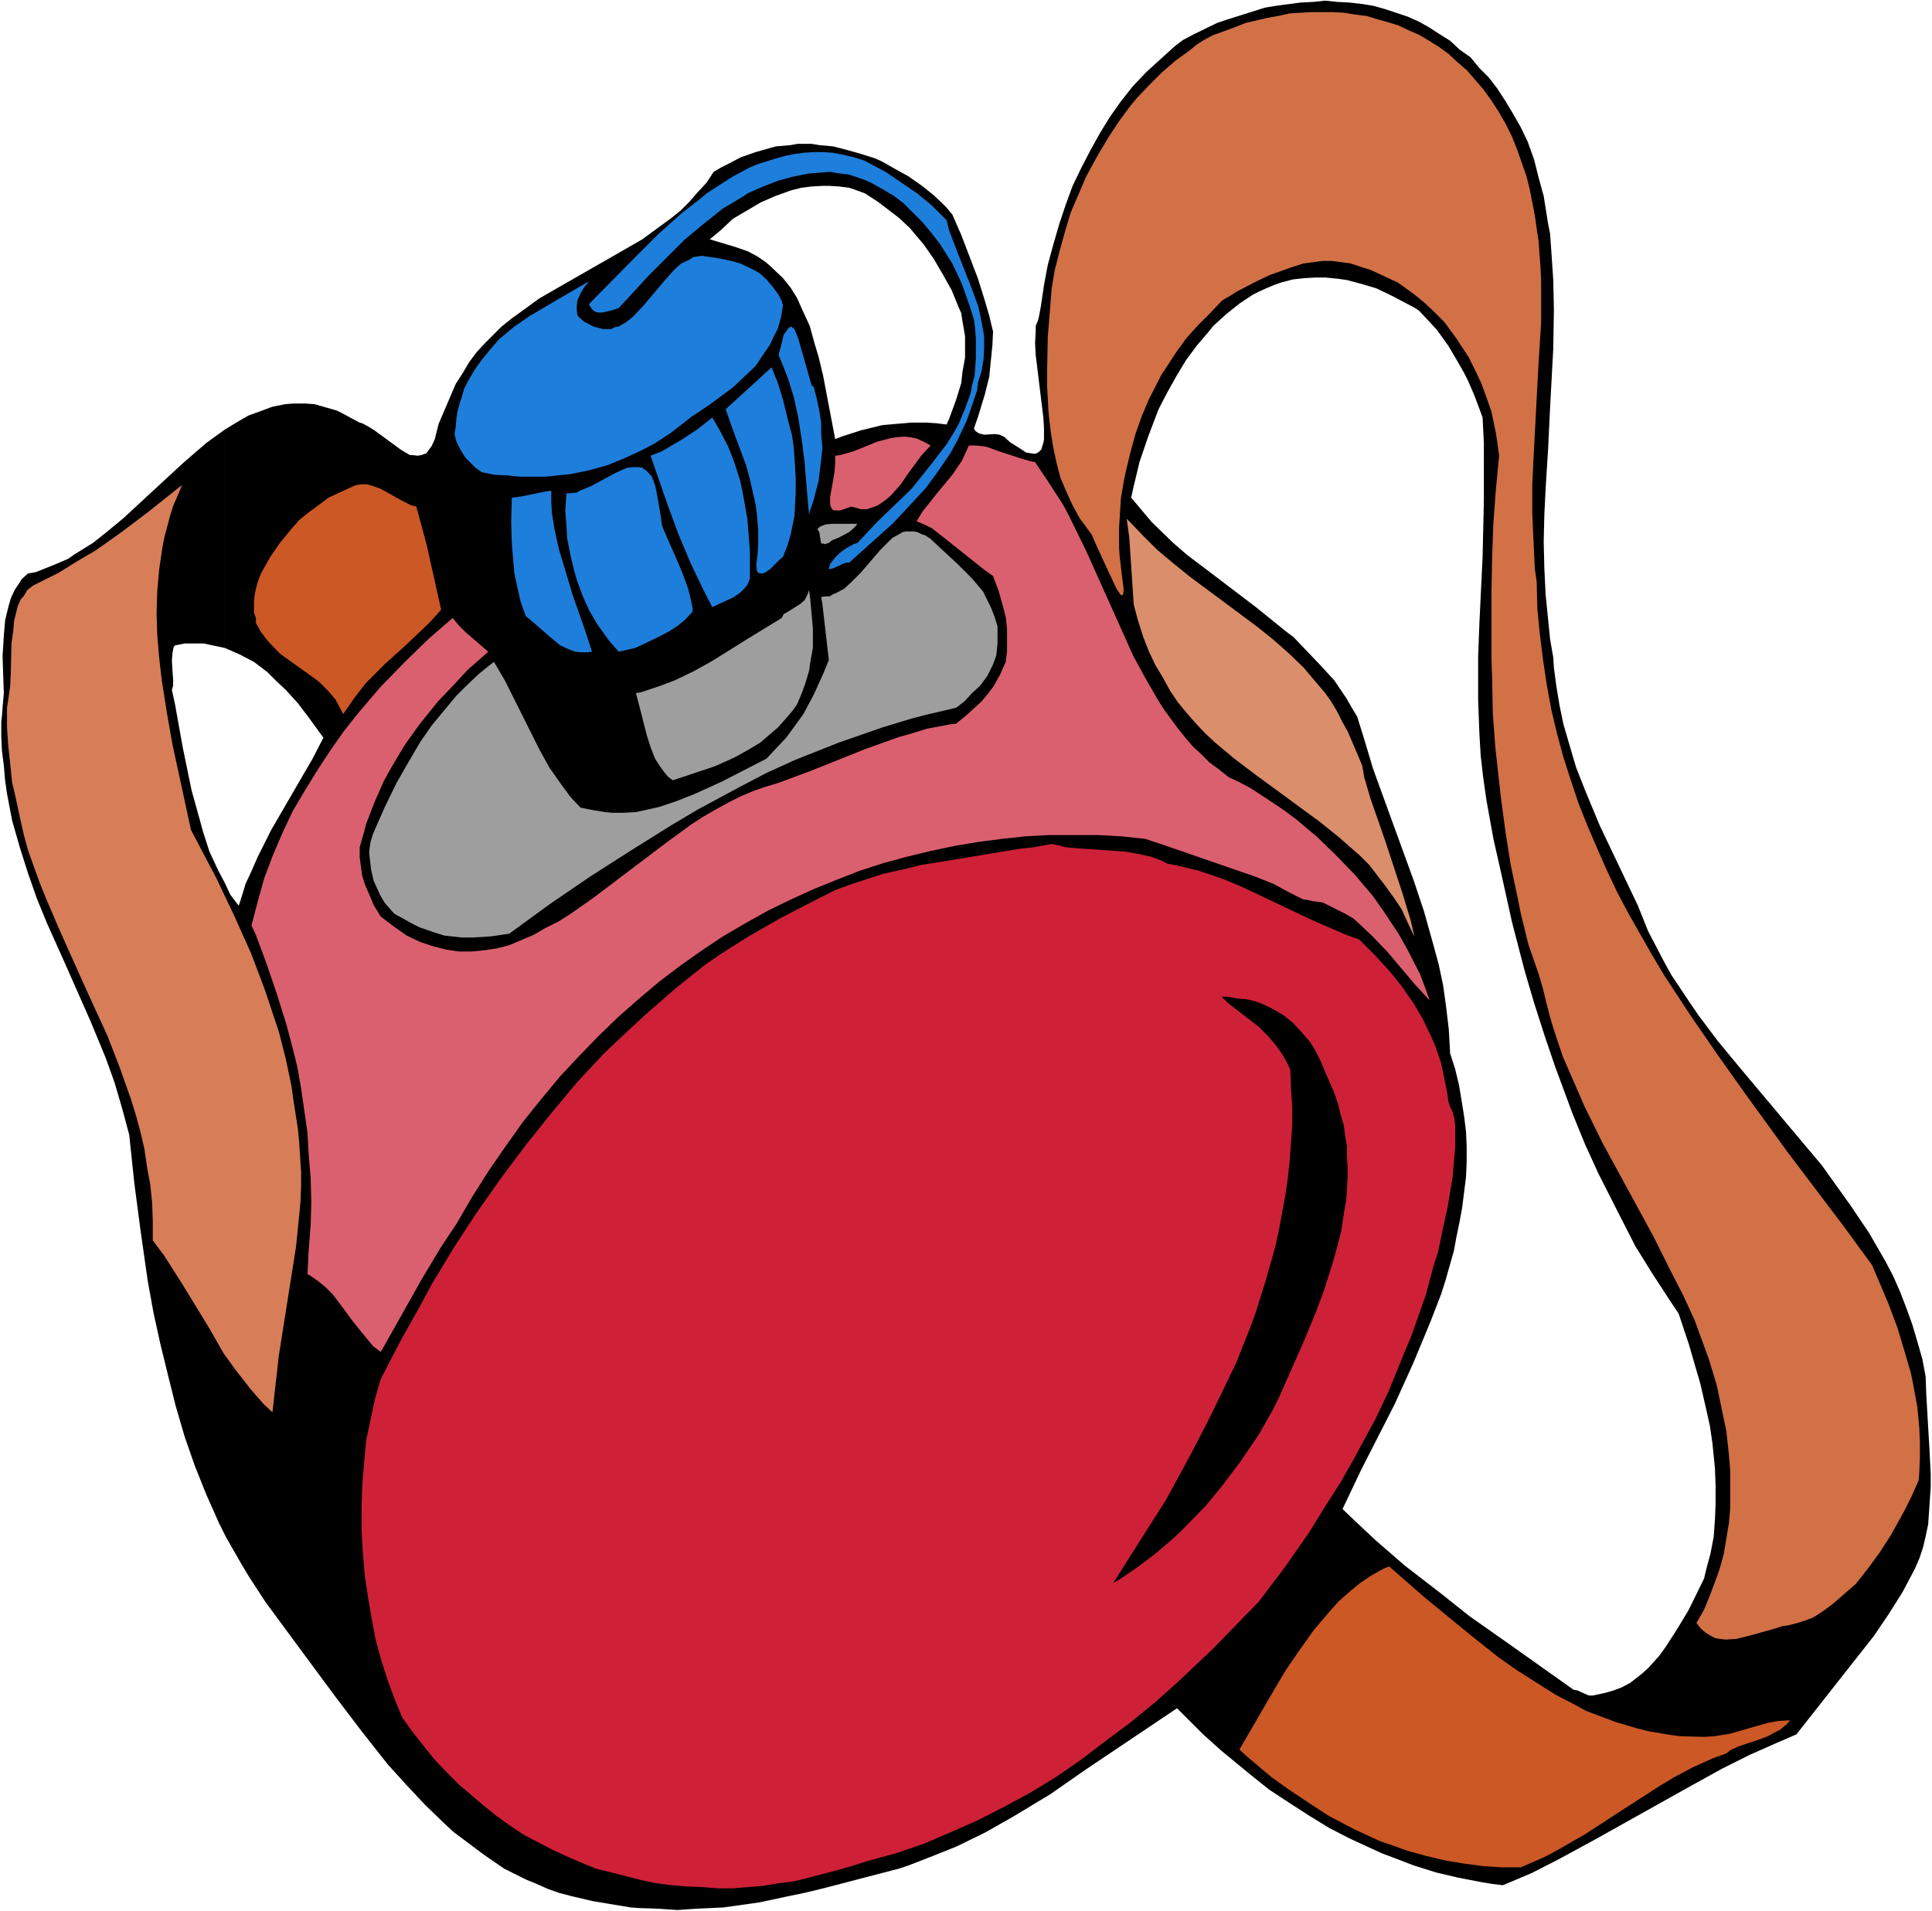
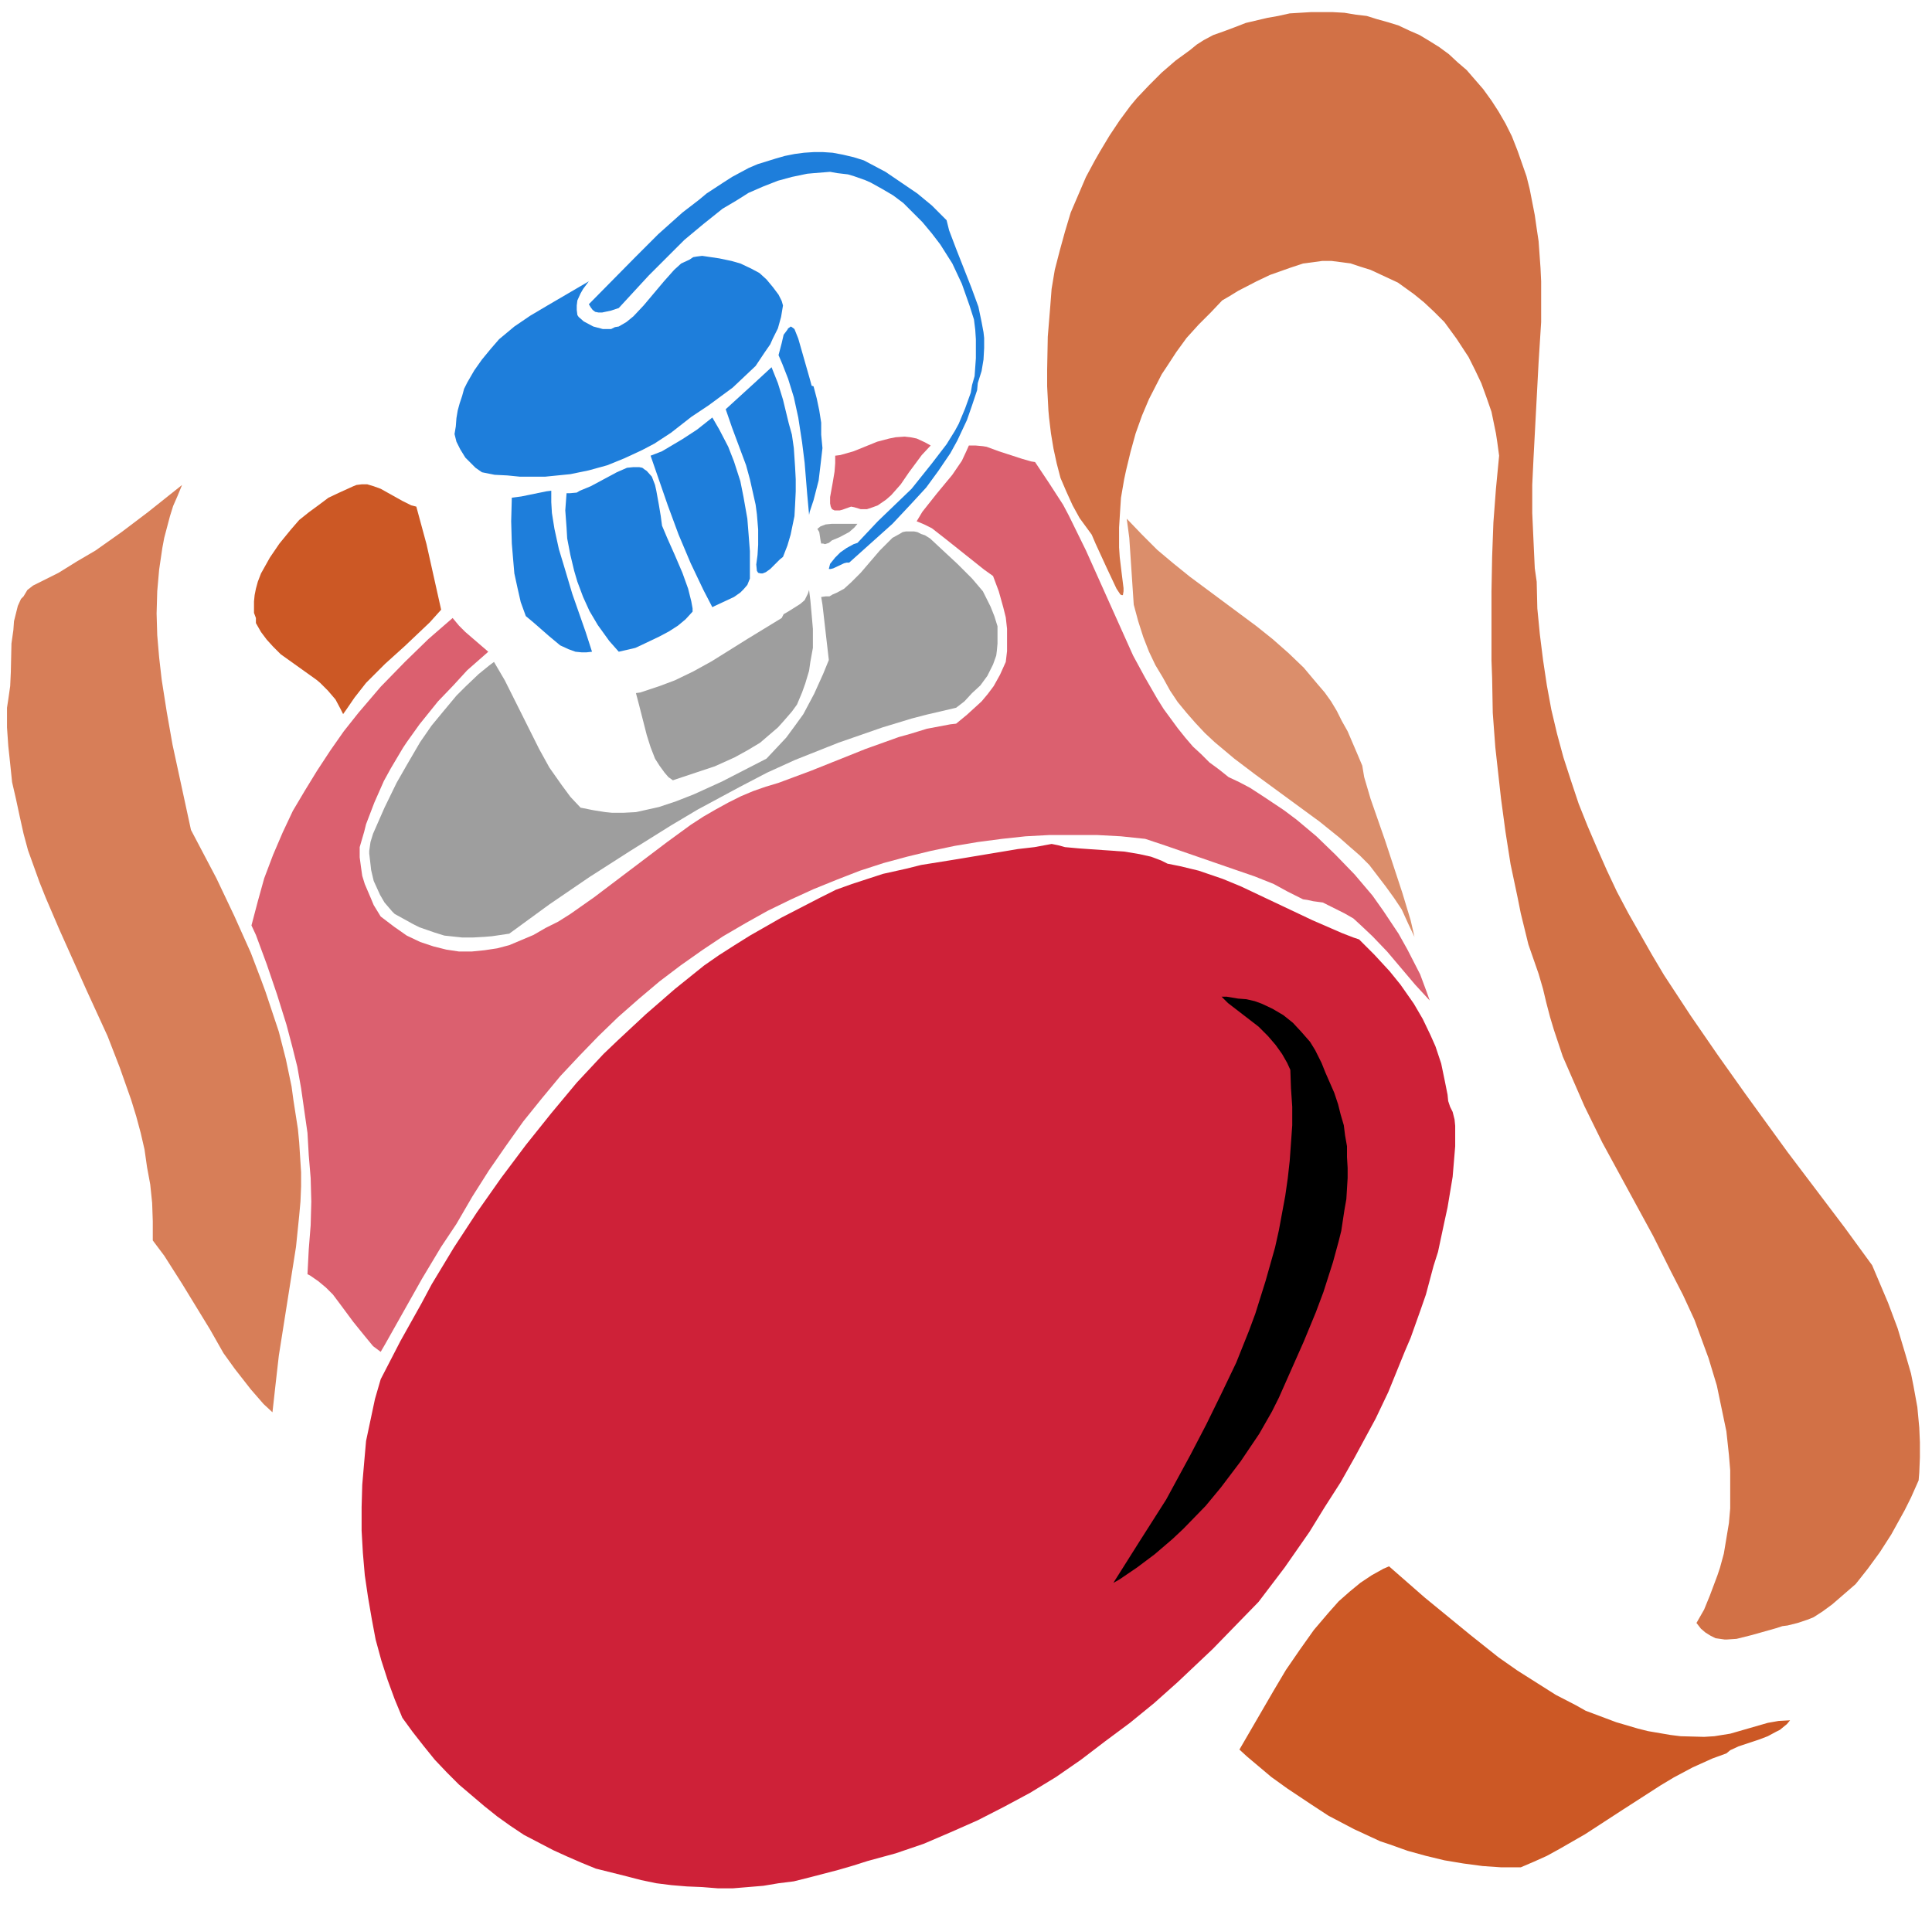
<svg xmlns="http://www.w3.org/2000/svg" xmlns:ns1="http://sodipodi.sourceforge.net/DTD/sodipodi-0.dtd" xmlns:ns2="http://www.inkscape.org/namespaces/inkscape" version="1.0" width="129.766mm" height="128.382mm" id="svg21" ns1:docname="Canteen 4.wmf">
  <rect width="100%" height="100%" fill="#333333" stroke="none" />
  <ns1:namedview id="namedview21" pagecolor="#ffffff" bordercolor="#000000" borderopacity="0.25" ns2:showpageshadow="2" ns2:pageopacity="0.0" ns2:pagecheckerboard="0" ns2:deskcolor="#d1d1d1" ns2:document-units="mm" />
  <defs id="defs1">
    <pattern id="WMFhbasepattern" patternUnits="userSpaceOnUse" width="6" height="6" x="0" y="0" />
  </defs>
  <path style="fill:#ffffff;fill-opacity:1;fill-rule:evenodd;stroke:none" d="M 0,485.225 H 490.455 V 0 H 0 Z" id="path1" />
-   <path style="fill:#000000;fill-opacity:1;fill-rule:evenodd;stroke:none" d="m 488.839,349.497 -0.808,-4.363 -1.293,-4.524 -1.293,-4.363 -1.454,-4.039 -1.616,-4.201 -1.778,-4.04 -1.939,-3.716 -4.202,-7.271 -4.686,-6.948 -2.424,-3.393 -4.848,-6.786 -5.171,-6.14 -15.998,-19.066 -5.333,-6.463 -4.848,-6.463 -2.424,-3.555 -4.525,-6.786 -1.939,-3.555 -1.939,-3.716 -1.939,-3.716 -2.586,-6.463 -9.696,-20.359 -3.555,-8.564 -2.424,-6.14 -1.293,-4.363 -1.939,-6.625 -0.97,-4.686 -0.808,-4.847 -0.646,-4.847 -0.162,-2.585 -0.808,-4.686 -0.485,-4.847 -0.646,-6.463 -0.323,-6.625 -0.162,-6.786 0.162,-6.786 0.323,-6.625 0.646,-10.341 -16.322,5.171 v 8.241 l -0.323,14.219 -0.808,16.804 -0.323,8.402 v 11.149 l 0.323,8.564 0.323,5.494 0.646,5.655 0.808,5.655 1.778,9.856 1.939,8.564 2.747,12.442 3.232,12.442 2.424,8.241 2.586,8.079 2.747,8.079 4.363,11.795 3.232,7.917 3.394,7.433 5.656,11.149 3.717,7.271 4.202,6.786 4.525,6.948 2.262,3.393 2.586,7.756 2.909,10.018 1.454,6.302 0.97,4.363 0.646,4.363 0.646,6.463 0.162,4.363 v 4.524 l -0.162,4.201 -0.323,4.363 -0.808,4.201 -1.131,4.201 -0.485,2.101 -3.878,7.917 -2.909,4.847 -2.909,4.524 -1.616,2.262 -2.747,3.07 -1.778,1.616 -2.909,2.262 -2.101,1.131 -2.101,0.808 -2.262,0.646 -3.07,0.646 h -0.97 l -1.131,-0.485 -1.778,-0.808 -0.97,-0.162 -15.029,-10.664 -11.474,-8.079 -7.11,-5.655 -9.211,-7.11 -7.272,-6.302 -5.01,-4.686 -3.555,-3.393 4.686,-9.856 8.565,-16.804 4.686,-10.341 4.363,-10.503 2.747,-7.11 1.131,-3.555 2.101,-7.433 0.646,-3.555 0.808,-3.878 0.646,-3.555 0.485,-3.878 0.485,-3.878 0.162,-3.878 v -3.878 l -0.162,-3.716 -0.485,-3.878 -0.646,-4.039 -0.646,-3.878 -0.97,-4.04 -1.293,-4.04 -0.323,-5.978 -0.646,-5.494 -0.808,-5.817 -1.131,-5.332 -1.454,-5.332 -2.262,-8.079 -2.586,-7.756 -10.342,-28.438 -2.424,-8.079 -1.616,-5.171 -1.454,-2.424 -1.293,-2.262 -3.07,-4.524 -3.555,-3.878 -3.394,-3.555 -3.394,-3.555 -1.939,-1.454 -7.595,-6.14 -11.474,-8.725 -5.979,-4.524 -3.555,-3.07 -5.494,-5.332 -3.394,-4.04 -1.778,-2.101 0.485,-2.262 1.616,-6.786 2.262,-6.625 2.586,-6.786 2.262,-4.363 2.262,-4.039 2.424,-4.039 2.747,-3.716 2.909,-3.393 1.293,-1.616 3.394,-3.07 3.232,-2.585 3.394,-2.262 1.616,-0.808 1.778,-0.808 1.939,-0.808 1.778,-0.646 3.07,-0.808 2.909,-0.323 3.07,-0.162 h 2.262 l 3.232,0.323 2.262,0.323 4.202,1.131 3.232,0.969 4.04,1.939 3.07,1.616 2.747,1.454 0.97,0.646 2.586,2.747 1.939,2.101 2.909,4.039 2.101,3.555 1.939,3.393 0.97,1.939 1.616,3.716 1.454,3.878 0.646,1.777 0.323,6.463 v 6.463 l 16.322,-5.171 0.485,-10.18 0.808,-15.027 0.162,-9.856 -0.162,-7.594 -0.485,-7.271 -0.323,-4.524 -0.485,-2.424 -1.131,-7.11 -1.293,-4.686 -1.131,-4.524 -1.616,-4.524 -1.778,-3.716 -1.939,-3.393 -1.939,-3.232 -2.101,-3.232 -2.101,-2.747 -2.424,-2.424 -2.262,-2.747 -2.747,-1.939 -2.424,-2.262 -2.586,-1.616 -2.747,-1.777 -2.586,-1.454 -2.909,-1.293 -2.909,-0.969 -2.909,-0.969 -2.909,-0.808 -3.07,-0.485 -2.909,-0.323 -3.07,-0.162 -3.07,-0.323 -3.07,0.323 -3.232,0.162 -6.141,0.808 -2.909,0.485 -3.07,0.969 -6.141,1.939 -2.909,0.969 -5.979,2.908 -2.747,1.454 -2.101,1.616 -3.555,3.232 -3.555,3.232 -3.394,3.555 -3.07,3.878 -2.747,3.878 -2.586,4.201 -2.424,4.363 -2.262,4.363 -2.262,4.686 -1.778,4.847 -1.616,4.847 -1.454,5.009 -1.454,5.332 -0.97,5.171 -0.808,5.494 -0.485,2.585 -0.323,1.131 -0.485,1.131 v 1.293 l -0.162,3.07 0.162,3.07 1.939,15.835 0.162,2.747 v 2.747 l -0.162,0.969 -0.323,0.969 -0.162,0.646 -0.646,0.646 -0.485,0.323 -0.646,0.162 -1.131,-0.162 -0.97,-0.162 -0.97,-0.646 -3.07,-1.939 -1.616,-1.454 -1.131,-0.485 -1.131,-0.162 -2.747,0.162 -1.293,-0.323 -0.97,-0.646 -0.323,-0.646 0.97,-2.747 1.778,-5.817 1.131,-4.524 0.323,-3.232 0.485,-4.847 0.162,-3.393 -0.97,-4.039 -1.131,-3.878 -1.778,-5.655 -2.101,-5.494 -2.101,-5.494 -2.262,-5.171 -1.778,-2.101 -3.07,-2.908 -5.171,9.372 2.747,3.232 2.586,3.716 2.262,3.878 2.262,4.039 1.778,4.363 0.646,1.454 0.323,2.101 0.646,3.716 v 2.747 2.747 l -0.646,3.555 -0.323,2.908 -1.293,4.201 -1.778,4.847 -0.646,1.454 -2.586,-0.323 -2.586,-0.162 h -3.717 l -3.878,0.323 -3.555,0.323 -5.333,1.293 -5.01,1.616 -1.616,0.646 -3.07,-16.158 -1.131,-4.686 -0.97,-3.232 -1.293,-4.686 -1.939,-4.201 -1.293,-2.908 -1.616,-2.585 -1.939,-2.424 -3.232,-3.07 -1.131,-0.969 -2.101,-1.454 -2.424,-1.293 -3.232,-1.131 -3.232,-0.969 -3.232,-0.969 2.909,-2.424 2.909,-2.747 3.555,-2.101 3.555,-2.101 3.717,-1.616 4.04,-1.454 2.586,-0.646 2.586,-0.323 2.909,-0.162 h 1.454 l 2.586,0.162 2.586,0.323 1.454,0.485 2.586,0.969 3.232,2.101 4.04,3.07 1.454,1.131 2.747,2.585 0.646,0.808 5.171,-9.372 -3.07,-2.424 -3.232,-2.262 -3.232,-1.777 -3.394,-1.939 -1.778,-0.808 -3.555,-1.131 -3.394,-0.969 -3.717,-0.969 -3.555,-0.323 -1.939,-0.323 h -3.555 l -1.778,0.323 -3.717,0.323 -1.778,0.485 -3.394,0.969 -3.717,1.293 -3.394,1.777 -1.616,0.808 -1.939,1.131 -1.778,2.747 -2.262,2.424 -2.101,2.424 -2.262,2.262 -2.424,1.939 -2.424,1.777 -4.848,3.555 -5.333,3.07 -15.514,8.887 -5.333,3.07 -2.424,1.777 -4.686,3.393 -2.424,1.939 -2.101,2.101 -2.101,2.101 -2.101,2.262 -1.939,2.585 -1.616,2.747 -1.778,2.747 -1.454,3.393 -1.454,3.393 -1.454,3.393 -0.97,3.878 -0.808,1.777 -0.97,1.293 -0.323,0.485 -1.293,0.485 -0.97,0.162 -1.293,-0.162 h -0.646 l -1.131,-0.646 -1.293,-0.808 -6.626,-4.847 -1.293,-0.808 -1.778,-0.969 -0.646,-0.162 -2.424,-1.293 -2.101,-1.131 -1.293,-0.646 -3.394,-0.969 -2.262,-0.646 -2.262,-0.162 h -3.232 l -1.939,0.162 -3.232,0.646 -3.07,1.131 -3.07,1.131 -3.07,1.777 -2.909,1.777 v 55.422 l 3.717,1.616 3.717,1.939 3.394,2.585 2.262,2.262 2.424,2.262 3.07,3.393 2.586,3.393 3.878,5.332 -2.747,5.332 -10.504,18.097 -3.394,6.786 -1.778,4.04 -1.293,2.747 -1.293,4.201 -0.485,1.454 -2.101,-2.747 -1.454,-3.07 -1.616,-3.07 -2.262,-4.847 -1.616,-5.009 -0.97,-3.555 -1.939,-6.948 -2.262,-10.987 -1.939,-10.826 -0.808,-3.716 0.323,-1.131 v -1.454 l -0.162,-2.101 -0.162,-2.747 0.162,-2.101 0.323,-1.454 0.323,-0.323 2.424,-0.485 h 2.424 2.424 l 2.262,0.485 3.07,0.646 v -55.422 l -4.686,3.393 -5.979,5.171 -15.029,13.896 -4.686,3.878 -3.07,2.424 -4.686,2.908 -1.616,1.131 -3.394,1.454 -3.232,1.293 -1.616,0.646 -1.939,0.323 -1.616,1.454 -0.485,0.808 -1.293,1.939 -0.97,2.101 -0.646,2.262 -0.808,3.393 -0.323,3.878 -0.323,5.171 0.323,9.372 -0.323,3.716 -0.162,2.262 -0.162,1.131 v 3.878 l 0.162,3.555 0.485,3.878 0.323,3.716 0.485,3.393 1.293,6.786 1.939,6.786 2.101,6.625 2.262,6.463 2.586,6.302 4.202,9.372 6.787,15.35 3.878,9.372 2.262,6.302 1.939,6.625 1.778,6.625 1.293,12.28 1.616,12.28 1.778,12.442 1.454,8.079 1.778,8.079 1.939,7.917 1.939,7.756 2.262,7.756 2.586,7.433 2.909,7.271 3.232,7.271 1.778,3.555 3.878,6.786 1.939,3.232 4.202,6.463 6.787,9.21 10.989,14.865 6.626,8.725 6.626,8.402 4.686,5.171 4.686,5.009 4.848,4.686 2.424,2.262 2.586,1.939 5.171,3.878 5.171,3.555 2.586,1.293 2.909,1.454 2.747,1.131 2.909,1.293 2.747,0.969 3.07,0.808 5.494,1.293 4.848,0.808 4.848,0.808 2.424,0.162 4.686,0.162 4.686,0.323 4.686,-0.323 6.949,-0.323 6.949,-0.969 2.262,-0.323 6.787,-1.454 4.686,-0.969 4.686,-1.131 19.23,-5.009 2.424,-0.808 5.01,-1.939 7.272,-2.908 7.272,-3.555 7.11,-4.04 9.373,-5.655 9.05,-6.302 23.109,-15.512 6.626,6.625 4.686,4.201 7.272,5.978 4.848,3.878 5.171,3.393 5.01,3.232 5.01,3.07 5.333,2.747 8.08,3.716 2.586,0.969 5.494,2.101 5.656,1.777 5.494,1.293 5.818,1.131 2.909,0.485 2.747,0.323 7.272,-3.07 6.949,-3.555 9.211,-5.009 23.109,-12.926 9.05,-5.009 7.11,-3.555 6.949,-3.07 4.848,-2.101 13.736,-17.451 5.979,-7.594 3.717,-5.494 3.555,-5.655 3.07,-5.817 1.131,-2.585 0.97,-2.908 0.646,-2.747 0.646,-3.07 0.323,-4.686 0.323,-4.847 v -3.232 l -0.323,-6.302 -0.808,-13.896 z" id="path2" />
  <path style="fill:#d27146;fill-opacity:1;fill-rule:evenodd;stroke:none" d="m 385.254,38.294 1.131,3.232 1.131,3.232 0.808,3.232 1.293,6.625 0.485,3.393 0.485,3.232 0.485,6.786 0.162,3.393 v 6.786 3.555 l -0.646,10.18 -1.293,24.399 -0.323,6.786 v 7.11 l 0.323,7.11 0.323,6.948 0.485,3.393 0.162,6.786 0.646,6.625 0.808,6.463 0.97,6.463 1.131,6.14 1.454,6.14 1.616,5.978 1.939,5.978 1.939,5.817 2.262,5.655 2.424,5.655 2.424,5.494 2.586,5.494 2.909,5.494 5.979,10.503 3.07,5.171 6.787,10.341 6.787,9.856 7.11,10.018 10.666,14.704 14.544,19.228 6.949,9.533 4.04,9.533 2.424,6.463 1.939,6.463 1.454,5.009 0.646,3.232 0.97,5.332 0.485,5.171 0.162,3.716 v 3.878 l -0.162,3.878 -0.162,1.939 -1.939,4.363 -1.616,3.232 -3.394,6.14 -2.909,4.524 -3.07,4.201 -3.07,3.878 -2.424,2.101 -3.555,3.07 -2.424,1.777 -2.262,1.454 -1.616,0.646 -2.424,0.808 -2.586,0.646 -1.293,0.162 -1.454,0.485 -6.302,1.777 -3.878,0.969 -2.424,0.162 h -0.646 l -2.262,-0.323 -1.293,-0.646 -1.293,-0.808 -1.131,-0.969 -1.131,-1.454 1.939,-3.393 1.454,-3.555 1.939,-5.171 0.646,-1.939 0.97,-3.555 0.646,-3.878 0.646,-3.878 0.323,-3.716 v -3.878 -5.817 l -0.323,-3.878 -0.646,-5.978 -0.808,-3.878 -0.808,-3.878 -0.808,-3.878 -2.101,-6.948 -1.131,-3.07 -2.424,-6.625 -2.909,-6.302 -3.07,-5.978 -4.525,-9.048 -12.928,-23.752 -4.525,-9.21 -2.747,-6.302 -2.747,-6.302 -2.262,-6.786 -0.97,-3.232 -0.97,-3.716 -0.808,-3.393 -1.131,-3.878 -2.586,-7.433 -1.939,-7.917 -0.808,-4.04 -1.778,-8.402 -1.293,-8.241 -1.131,-8.402 -1.454,-13.088 -0.646,-8.725 -0.162,-8.887 -0.162,-4.363 v -8.725 -8.887 l 0.162,-8.725 0.323,-8.725 0.646,-8.564 0.808,-8.402 -0.485,-3.555 -0.323,-2.101 -1.131,-5.494 -1.293,-3.716 -1.293,-3.555 -1.616,-3.393 -1.616,-3.232 -3.07,-4.686 -3.07,-4.201 -2.586,-2.585 -2.586,-2.424 -2.586,-2.101 -4.04,-2.908 -6.949,-3.232 -2.586,-0.808 -2.424,-0.808 -2.424,-0.323 -2.424,-0.323 h -2.424 l -2.424,0.323 -2.424,0.323 -3.394,1.131 -5.01,1.777 -3.394,1.616 -4.686,2.424 -2.101,1.293 -1.939,1.131 -2.909,3.07 -3.07,3.07 -3.07,3.393 -2.586,3.555 -2.424,3.716 -1.293,1.939 -3.232,6.302 -1.778,4.201 -1.616,4.524 -1.293,4.686 -1.131,4.686 -0.485,2.262 -0.808,4.686 -0.162,2.424 -0.323,5.171 v 5.009 l 0.162,2.424 0.485,4.04 0.485,3.878 v 0.808 l -0.162,0.969 h -0.323 l -0.323,-0.162 -0.97,-1.454 -2.586,-5.494 -2.747,-5.978 -0.97,-2.262 -3.07,-4.201 -1.778,-3.232 -1.616,-3.555 -1.454,-3.393 -0.97,-3.716 -0.808,-3.716 -0.646,-3.878 -0.485,-4.04 -0.162,-1.777 -0.323,-6.14 v -4.201 l 0.162,-8.402 0.646,-7.917 0.323,-4.201 0.808,-4.847 1.293,-5.009 1.293,-4.686 1.454,-4.847 1.939,-4.524 1.939,-4.524 2.262,-4.201 1.293,-2.262 2.424,-4.039 2.586,-3.878 2.747,-3.716 1.616,-1.939 3.07,-3.232 3.232,-3.232 3.555,-3.07 3.555,-2.585 1.778,-1.454 1.778,-1.131 2.424,-1.293 2.747,-0.969 2.586,-0.969 2.909,-1.131 5.494,-1.293 2.747,-0.485 2.909,-0.646 5.333,-0.323 h 3.07 2.586 l 2.909,0.162 2.909,0.485 2.747,0.323 2.586,0.808 2.909,0.808 2.586,0.808 2.747,1.293 2.586,1.131 2.424,1.454 2.586,1.616 2.424,1.777 2.262,2.101 2.262,1.939 2.101,2.424 2.101,2.424 2.101,2.908 1.778,2.747 1.778,3.07 1.616,3.232 z" id="path3" />
  <path style="fill:#1e7edb;fill-opacity:1;fill-rule:evenodd;stroke:none" d="m 240.299,55.907 0.646,2.585 1.778,4.686 3.878,9.856 1.778,4.847 0.808,3.878 0.485,2.585 0.162,1.454 v 2.585 l -0.162,2.908 -0.485,2.908 -0.97,3.07 -0.162,1.777 -1.293,3.878 -1.293,3.716 -2.424,5.171 -1.778,3.232 -3.07,4.524 -3.07,4.201 -3.717,4.04 -4.848,5.171 -10.989,9.856 h -0.646 l -0.646,0.162 -2.747,1.293 -0.646,0.162 h -0.485 l 0.323,-1.293 1.293,-1.616 1.293,-1.293 1.616,-1.131 1.778,-0.969 0.97,-0.323 5.171,-5.494 8.565,-8.241 5.171,-6.463 3.717,-4.847 2.101,-3.393 0.97,-1.777 1.616,-3.878 1.454,-4.039 0.323,-1.939 0.646,-2.262 0.162,-2.262 0.162,-2.262 v -2.424 -2.424 l -0.162,-2.424 -0.323,-2.585 -1.131,-3.555 -1.939,-5.494 -2.424,-5.171 -3.07,-4.847 -2.101,-2.747 -2.424,-2.908 -2.424,-2.424 -2.424,-2.424 -2.586,-1.939 -2.747,-1.616 -2.909,-1.616 -1.454,-0.646 -2.747,-0.969 -1.616,-0.485 -2.747,-0.323 -1.778,-0.323 -4.04,0.323 -1.778,0.162 -3.878,0.808 -3.555,0.969 -3.717,1.454 -3.717,1.616 -3.07,1.939 -3.555,2.101 -4.848,3.878 -4.848,4.039 -2.909,2.908 -6.141,6.14 -7.595,8.241 -1.939,0.646 -2.262,0.485 h -0.97 l -0.808,-0.162 -0.646,-0.485 -0.485,-0.646 -0.485,-0.808 11.797,-11.957 5.818,-5.817 6.141,-5.494 4.202,-3.232 1.939,-1.616 4.202,-2.747 2.262,-1.454 4.202,-2.262 2.262,-0.969 4.686,-1.454 2.262,-0.646 2.424,-0.485 2.424,-0.323 2.424,-0.162 h 2.424 l 2.424,0.162 2.586,0.485 2.747,0.646 2.586,0.808 5.494,2.908 4.04,2.747 4.04,2.747 3.717,3.07 z" id="path4" />
  <path style="fill:#1e7edb;fill-opacity:1;fill-rule:evenodd;stroke:none" d="m 198.768,77.558 -0.485,2.908 -0.808,2.908 -1.293,2.585 -0.646,1.454 -1.454,2.101 -2.262,3.393 -2.909,2.747 -2.909,2.747 -6.141,4.524 -4.363,2.908 -5.171,4.04 -4.202,2.747 -3.07,1.616 -4.525,2.101 -4.363,1.777 -4.686,1.293 -4.686,0.969 -1.616,0.162 -4.848,0.485 h -6.302 l -3.232,-0.323 -3.232,-0.162 -3.232,-0.646 -1.616,-1.131 -1.131,-1.131 -1.454,-1.454 -1.293,-2.101 -0.97,-1.939 -0.485,-1.939 0.323,-1.939 0.162,-2.101 0.323,-1.939 0.485,-1.777 0.646,-1.939 0.485,-1.777 0.808,-1.616 1.778,-3.07 1.939,-2.747 2.262,-2.747 2.101,-2.424 3.878,-3.232 4.04,-2.747 4.363,-2.585 10.504,-6.14 -1.454,1.939 -0.646,1.131 -0.808,1.777 -0.162,1.293 v 1.131 l 0.162,1.293 0.323,0.485 1.293,1.131 2.424,1.293 2.424,0.646 h 1.131 0.97 l 0.97,-0.485 0.97,-0.162 1.939,-1.131 1.778,-1.454 2.586,-2.747 5.171,-6.14 2.586,-2.908 1.778,-1.616 2.101,-0.969 0.97,-0.646 0.97,-0.162 1.293,-0.162 4.363,0.646 3.07,0.646 2.262,0.646 2.747,1.293 2.101,1.131 1.778,1.616 1.616,1.939 1.454,1.939 0.808,1.616 z" id="path5" />
  <path style="fill:#1e7edb;fill-opacity:1;fill-rule:evenodd;stroke:none" d="m 205.393,130.718 -0.485,-5.332 -0.646,-7.917 -0.646,-5.171 -0.97,-6.302 -1.131,-5.171 -1.454,-4.686 -1.454,-3.716 -0.97,-2.262 0.808,-3.07 0.485,-2.101 0.97,-1.293 0.162,-0.323 0.485,-0.323 0.162,-0.162 0.323,0.162 0.646,0.485 0.97,2.424 2.909,10.18 0.485,1.777 0.485,0.162 0.808,3.07 0.646,3.07 0.485,3.07 v 3.07 l 0.323,3.393 -0.485,4.201 -0.485,4.039 -1.293,5.009 -0.97,2.908 z" id="path6" />
  <path style="fill:#1e7edb;fill-opacity:1;fill-rule:evenodd;stroke:none" d="m 198.768,141.382 -0.808,0.646 -2.424,2.424 -1.131,0.808 -0.808,0.323 h -0.485 l -0.646,-0.162 -0.323,-0.485 -0.162,-1.616 0.323,-2.424 0.162,-2.585 v -3.878 l -0.323,-3.878 -0.323,-2.424 -1.454,-6.463 -0.97,-3.555 -3.555,-9.533 -1.616,-4.686 7.434,-6.786 4.202,-3.878 1.616,4.039 1.293,4.201 1.454,5.978 0.808,2.908 0.485,3.393 0.323,4.847 0.162,3.07 v 3.07 l -0.162,3.393 -0.162,2.908 -0.97,4.686 -0.808,2.747 z" id="path7" />
  <path style="fill:#1e7edb;fill-opacity:1;fill-rule:evenodd;stroke:none" d="m 190.365,146.876 -0.646,1.616 -0.97,1.131 -0.808,0.808 -1.616,1.131 -4.848,2.262 -0.646,0.323 -2.262,-4.363 -3.232,-6.786 -3.07,-7.271 -2.747,-7.433 -4.363,-12.603 2.909,-1.131 5.171,-3.07 3.717,-2.424 3.878,-3.07 1.778,3.07 2.262,4.363 1.454,3.716 1.616,5.009 0.808,4.04 0.97,5.494 0.323,4.04 0.323,4.201 v 4.04 z" id="path8" />
  <path style="fill:#db606f;fill-opacity:1;fill-rule:evenodd;stroke:none" d="m 236.259,113.106 -2.262,2.424 -3.232,4.363 -2.101,3.07 -2.424,2.747 -1.293,1.131 -2.101,1.454 -1.293,0.485 -1.454,0.485 h -1.616 l -1.616,-0.485 -0.808,-0.162 -2.262,0.808 -0.646,0.162 h -0.97 -0.323 l -0.646,-0.323 -0.323,-0.646 -0.162,-0.808 v -1.616 l 0.646,-3.555 0.485,-2.908 0.162,-2.101 v -1.939 l 1.293,-0.162 3.394,-0.969 5.979,-2.424 3.07,-0.808 1.616,-0.323 2.262,-0.162 1.454,0.162 1.616,0.323 2.101,0.969 z" id="path9" />
  <path style="fill:#db606f;fill-opacity:1;fill-rule:evenodd;stroke:none" d="m 262.761,117.307 3.555,5.332 3.555,5.494 1.454,2.747 4.363,8.887 11.958,26.661 3.07,5.655 3.07,5.332 1.616,2.585 3.555,4.847 1.939,2.424 1.939,2.262 2.101,1.939 2.101,2.101 2.424,1.777 2.424,1.939 2.747,1.293 2.747,1.454 3.232,2.101 5.333,3.555 3.232,2.424 5.01,4.201 4.848,4.686 4.848,5.009 4.525,5.332 2.747,3.878 3.878,5.817 2.262,4.04 3.232,6.302 1.616,4.363 0.808,2.262 -3.717,-4.04 -7.11,-8.402 -3.717,-3.878 -2.909,-2.747 -1.939,-1.777 -2.262,-1.293 -3.232,-1.616 -2.262,-1.131 -2.424,-0.323 -1.454,-0.323 -1.131,-0.162 -3.878,-1.939 -3.555,-1.939 -4.848,-1.939 -5.171,-1.777 -17.291,-5.978 -5.333,-1.777 -6.141,-0.646 -5.979,-0.323 h -6.141 -6.141 l -5.979,0.323 -5.979,0.646 -6.141,0.808 -5.818,0.969 -6.141,1.293 -5.979,1.454 -5.979,1.616 -5.979,1.939 -5.818,2.262 -5.979,2.424 -5.656,2.585 -5.979,2.908 -5.494,3.07 -5.818,3.393 -5.333,3.555 -5.494,3.878 -5.333,4.04 -5.171,4.363 -5.333,4.686 -5.01,4.847 -4.848,5.009 -4.848,5.171 -4.686,5.655 -4.686,5.817 -4.363,6.14 -4.363,6.302 -4.202,6.625 -4.04,6.948 -3.878,5.817 -4.848,8.079 -9.373,16.643 -1.131,1.939 -1.939,-1.454 -2.262,-2.747 -2.747,-3.393 -3.232,-4.363 -1.939,-2.585 -1.778,-1.777 -1.939,-1.616 -2.101,-1.454 -0.646,-0.323 0.323,-6.302 0.485,-6.14 0.162,-5.978 -0.162,-5.978 -0.485,-5.817 -0.323,-5.655 -0.808,-5.655 -0.808,-5.655 -0.97,-5.494 -1.293,-5.171 -1.454,-5.494 -2.424,-7.756 -2.586,-7.594 -2.747,-7.433 -1.131,-2.424 1.616,-6.14 1.616,-5.817 2.262,-5.978 2.424,-5.655 2.586,-5.494 3.07,-5.171 3.07,-5.009 3.394,-5.171 3.394,-4.847 3.717,-4.686 5.656,-6.625 6.141,-6.302 5.979,-5.817 6.141,-5.332 1.616,1.939 1.616,1.616 5.818,5.009 -5.333,4.686 -3.555,3.878 -3.878,4.04 -4.686,5.817 -3.232,4.524 -0.97,1.454 -3.07,5.171 -1.778,3.232 -2.424,5.494 -2.101,5.494 -0.485,1.939 -1.131,3.878 v 2.585 l 0.323,2.424 0.323,2.262 0.646,2.101 1.454,3.393 0.808,1.939 1.778,2.908 3.394,2.585 3.232,2.262 3.394,1.616 3.394,1.131 3.232,0.808 3.232,0.485 h 3.232 l 3.232,-0.323 3.232,-0.485 3.07,-0.808 3.07,-1.293 3.07,-1.293 3.07,-1.777 3.232,-1.616 3.07,-1.939 5.979,-4.201 18.584,-14.057 5.979,-4.363 3.232,-2.101 3.07,-1.777 3.232,-1.777 3.232,-1.616 3.07,-1.293 3.232,-1.131 3.232,-0.969 8.242,-3.07 13.736,-5.494 8.565,-3.07 2.909,-0.808 4.202,-1.293 5.979,-1.131 1.454,-0.162 2.747,-2.262 3.717,-3.393 1.616,-1.939 1.454,-1.939 1.616,-2.908 1.454,-3.232 0.323,-2.747 v -3.07 -2.585 l -0.323,-2.908 -0.646,-2.585 -1.131,-4.04 -1.454,-3.878 -2.262,-1.616 -9.534,-7.594 -3.717,-2.908 -1.939,-0.969 -1.939,-0.808 1.454,-2.424 3.717,-4.686 3.878,-4.686 2.424,-3.555 1.131,-2.424 0.646,-1.454 h 1.778 l 1.778,0.162 0.97,0.162 3.07,1.131 5.979,1.939 2.262,0.646 z" id="path10" />
  <path style="fill:#1e7edb;fill-opacity:1;fill-rule:evenodd;stroke:none" d="m 175.821,155.278 -1.778,1.939 -1.939,1.616 -2.262,1.454 -2.424,1.293 -3.717,1.777 -2.424,1.131 -4.202,0.969 -2.424,-2.747 -2.909,-4.04 -2.101,-3.555 -1.616,-3.555 -1.454,-3.878 -0.808,-2.747 -0.97,-4.04 -0.808,-4.201 -0.162,-2.747 -0.323,-4.363 0.323,-4.363 h 0.808 l 1.778,-0.162 0.808,-0.485 2.747,-1.131 6.626,-3.555 2.586,-1.131 1.616,-0.162 h 1.454 l 0.808,0.162 0.646,0.485 0.485,0.323 1.293,1.454 0.808,2.101 0.323,1.454 0.646,3.555 0.485,2.908 0.323,2.424 1.293,3.07 1.939,4.363 1.939,4.524 1.454,4.039 0.808,3.232 0.323,1.777 z" id="path11" />
  <path style="fill:#d77e58;fill-opacity:1;fill-rule:evenodd;stroke:none" d="m 48.48,210.7 6.464,12.28 4.525,9.533 4.202,9.372 2.586,6.786 1.131,3.07 2.262,6.786 1.131,3.393 1.778,6.948 1.454,6.948 0.485,3.555 1.131,7.271 0.323,3.393 0.485,7.594 v 3.555 l -0.162,3.878 -0.323,3.555 -0.808,7.917 -4.363,27.63 -0.808,7.11 -0.808,7.271 -2.262,-2.101 -3.232,-3.716 -4.04,-5.171 -2.909,-4.04 -3.394,-5.978 -7.11,-11.634 -4.525,-7.11 -2.909,-3.878 v -4.847 l -0.162,-4.686 -0.485,-4.686 -0.808,-4.363 -0.646,-4.524 -0.97,-4.201 -1.131,-4.201 -1.293,-4.201 -2.909,-8.241 -3.07,-7.917 -5.333,-11.634 -6.949,-15.512 -3.394,-7.917 -1.616,-4.039 -1.454,-4.04 -1.454,-4.04 -1.131,-4.201 -0.97,-4.363 -0.97,-4.524 -0.97,-4.201 -0.485,-4.686 -0.485,-4.524 -0.323,-4.686 v -5.009 l 0.323,-2.101 0.485,-3.393 0.162,-3.555 0.162,-7.271 0.485,-3.393 0.162,-2.262 0.485,-1.939 0.485,-1.939 0.808,-1.777 0.646,-0.646 0.97,-1.616 1.454,-1.131 6.464,-3.232 4.686,-2.908 4.686,-2.747 6.626,-4.686 6.626,-5.009 8.726,-6.948 -1.131,2.747 -1.131,2.585 -0.808,2.585 -1.454,5.494 -0.485,2.585 -0.808,5.494 -0.485,5.494 -0.162,5.655 0.162,5.494 0.485,5.655 0.646,5.655 1.293,8.241 1.454,8.241 z" id="path12" />
  <path style="fill:#cc5825;fill-opacity:1;fill-rule:evenodd;stroke:none" d="m 105.686,128.618 2.586,9.533 3.717,16.643 -2.909,3.232 -6.302,5.978 -5.01,4.524 -4.848,4.847 -2.909,3.716 -2.101,3.07 -0.808,1.131 -0.646,-1.293 -1.293,-2.424 -1.939,-2.262 -1.939,-1.939 -0.97,-0.808 -9.05,-6.463 -1.939,-1.939 -1.616,-1.777 -1.454,-1.939 -0.646,-1.131 -0.646,-1.131 v -1.293 l -0.485,-1.293 v -1.454 -1.454 l 0.162,-1.616 0.323,-1.616 0.485,-1.777 0.808,-2.101 2.262,-4.04 2.424,-3.555 2.909,-3.555 2.101,-2.424 2.424,-1.939 2.424,-1.777 2.586,-1.939 2.747,-1.293 3.555,-1.616 0.808,-0.323 1.293,-0.162 h 1.454 l 1.616,0.485 1.778,0.646 5.494,3.07 2.262,1.131 z" id="path13" />
  <path style="fill:#1e7edb;fill-opacity:1;fill-rule:evenodd;stroke:none" d="m 139.945,124.578 v 2.908 l 0.162,2.747 0.646,4.04 1.131,5.171 1.131,3.716 2.262,7.594 3.394,9.695 1.616,5.009 -1.454,0.162 h -1.131 l -1.616,-0.162 -1.778,-0.646 -2.101,-0.969 -2.909,-2.424 -3.878,-3.393 -1.939,-1.616 -1.293,-3.555 -0.808,-3.555 -0.808,-3.716 -0.323,-3.716 -0.323,-3.878 -0.162,-5.655 0.162,-5.978 2.424,-0.323 6.302,-1.293 z" id="path14" />
  <path style="fill:#db8e6b;fill-opacity:1;fill-rule:evenodd;stroke:none" d="m 345.824,194.381 0.485,2.908 1.616,5.494 3.717,10.664 4.363,13.25 2.101,6.948 0.97,4.201 -1.616,-3.393 -1.616,-3.555 -1.939,-2.908 -2.101,-2.908 -2.101,-2.747 -2.101,-2.747 -2.424,-2.424 -2.424,-2.101 -2.747,-2.424 -5.01,-4.04 -16.322,-11.957 -5.333,-4.04 -5.01,-4.201 -2.424,-2.262 -2.424,-2.585 -2.262,-2.585 -2.262,-2.747 -1.939,-2.908 -1.778,-3.232 -1.939,-3.232 -1.616,-3.393 -1.454,-3.716 -1.293,-4.04 -1.131,-4.201 -1.131,-16.966 -0.646,-4.847 3.878,4.04 3.878,3.878 4.04,3.393 4.202,3.393 16.968,12.603 4.04,3.232 4.04,3.555 3.878,3.716 3.394,4.04 1.939,2.262 1.616,2.262 1.454,2.424 1.293,2.585 1.454,2.585 2.424,5.655 z" id="path15" />
  <path style="fill:#9e9e9e;fill-opacity:1;fill-rule:evenodd;stroke:none" d="m 210.403,137.828 -0.485,0.162 -0.485,0.162 -0.485,-0.162 h -0.485 l -0.162,-0.808 -0.323,-2.101 -0.485,-0.808 0.808,-0.646 1.293,-0.485 1.616,-0.162 h 1.454 3.394 1.293 0.323 l -0.808,0.969 -1.293,1.131 -2.424,1.293 -1.939,0.808 z" id="path16" />
  <path style="fill:#9e9e9e;fill-opacity:1;fill-rule:evenodd;stroke:none" d="m 253.227,158.995 v 1.777 2.585 l -0.162,1.777 -0.162,1.293 -0.808,2.262 -1.454,2.908 -1.778,2.424 -2.101,1.939 -1.939,2.101 -2.101,1.616 -7.595,1.777 -3.717,0.969 -7.434,2.262 -3.717,1.293 -7.434,2.585 -10.989,4.363 -7.11,3.232 -7.11,3.716 -10.504,5.655 -6.787,4.04 -10.342,6.463 -10.342,6.625 -10.181,6.948 -10.181,7.433 -4.363,0.646 -1.939,0.162 -2.909,0.162 h -2.747 l -4.525,-0.485 -2.586,-0.808 -3.717,-1.293 -1.616,-0.808 -4.686,-2.585 -0.646,-0.646 -1.939,-2.262 -1.131,-1.939 -0.808,-1.777 -0.808,-1.777 -0.646,-2.747 -0.162,-1.454 -0.323,-2.747 v -0.646 l 0.323,-2.262 0.646,-2.101 2.909,-6.625 3.07,-6.302 2.586,-4.524 3.394,-5.817 2.909,-4.201 3.07,-3.716 3.232,-3.878 2.262,-2.262 3.394,-3.232 2.586,-2.101 1.293,-0.969 2.747,4.686 2.424,4.847 6.302,12.603 2.586,4.686 3.07,4.363 2.262,3.07 2.586,2.747 3.232,0.646 3.07,0.485 1.616,0.162 h 3.07 l 3.07,-0.162 2.909,-0.646 2.909,-0.646 4.363,-1.454 4.525,-1.777 7.11,-3.232 11.312,-5.817 2.586,-2.747 2.424,-2.585 2.262,-3.07 2.101,-2.908 2.747,-5.171 2.262,-5.009 1.454,-3.555 -0.485,-4.201 -1.131,-9.856 -0.323,-1.939 1.131,-0.162 h 0.97 l 0.808,-0.485 1.131,-0.485 1.778,-0.969 1.778,-1.616 2.424,-2.424 4.848,-5.655 2.424,-2.424 0.808,-0.808 1.778,-0.969 0.808,-0.485 0.808,-0.162 h 1.131 0.97 l 0.808,0.162 0.97,0.485 0.97,0.323 1.293,0.808 6.949,6.463 3.717,3.716 2.747,3.232 1.939,3.878 0.97,2.424 z" id="path17" />
  <path style="fill:#9e9e9e;fill-opacity:1;fill-rule:evenodd;stroke:none" d="m 197.475,184.686 -2.262,1.939 -2.262,1.939 -3.232,1.939 -3.232,1.777 -5.01,2.262 -5.333,1.777 -5.333,1.777 -1.131,-0.808 -0.97,-1.131 -1.293,-1.777 -1.131,-1.777 -1.131,-2.908 -0.97,-3.07 -1.939,-7.594 -0.808,-3.07 1.131,-0.162 4.848,-1.616 3.878,-1.454 4.686,-2.262 4.686,-2.585 9.05,-5.655 8.726,-5.332 0.485,-0.969 1.131,-0.646 3.07,-1.939 1.131,-0.969 0.808,-1.616 0.323,-0.969 0.323,2.585 0.323,3.555 0.323,3.716 v 2.424 2.424 l -0.646,3.555 -0.323,2.262 -0.97,3.232 -0.808,2.262 -1.293,3.07 -1.293,1.777 -2.101,2.424 z" id="path18" />
  <path style="fill:#ce2138;fill-opacity:1;fill-rule:evenodd;stroke:none" d="m 296.374,219.264 3.232,0.646 4.686,1.131 6.141,2.101 4.686,1.939 6.141,2.908 11.958,5.655 7.434,3.232 2.909,1.131 1.454,0.485 3.878,3.878 3.878,4.201 2.747,3.393 3.394,4.847 2.262,3.878 1.939,4.04 1.293,2.908 1.454,4.363 0.97,4.686 0.646,3.232 0.162,1.616 0.485,1.454 0.646,1.293 0.485,1.939 0.162,1.616 v 2.585 2.585 l -0.646,7.756 -1.293,7.756 -0.808,3.716 -1.616,7.594 -1.131,3.555 -1.939,7.271 -1.293,3.716 -2.586,7.271 -1.454,3.393 -4.202,10.341 -3.232,6.786 -5.333,9.856 -3.555,6.302 -4.04,6.302 -3.878,6.302 -6.302,9.048 -6.626,8.725 -5.979,6.14 -5.656,5.817 -8.888,8.402 -5.979,5.332 -6.141,5.009 -6.302,4.686 -6.141,4.686 -6.302,4.363 -6.626,4.04 -6.626,3.555 -6.626,3.393 -6.949,3.07 -6.787,2.908 -7.11,2.424 -7.11,1.939 -3.555,1.131 -3.878,1.131 -3.717,0.969 -3.717,0.969 -3.878,0.969 -3.878,0.485 -3.878,0.646 -3.878,0.323 -3.878,0.323 h -3.717 l -4.04,-0.323 -3.878,-0.162 -3.878,-0.323 -3.878,-0.485 -3.878,-0.808 -3.717,-0.969 -3.878,-0.969 -3.878,-0.969 -3.555,-1.454 -3.717,-1.616 -3.555,-1.616 -3.717,-1.939 -3.717,-1.939 -3.394,-2.262 -3.394,-2.424 -3.232,-2.585 -3.232,-2.747 -3.232,-2.747 -3.07,-3.07 -3.07,-3.232 -2.747,-3.393 -2.909,-3.716 -2.586,-3.555 -1.939,-4.686 -1.778,-4.847 -1.616,-5.009 -1.454,-5.332 -0.97,-5.171 -0.97,-5.655 -0.808,-5.494 -0.485,-5.655 -0.323,-5.655 v -5.978 l 0.162,-5.655 0.485,-5.655 0.485,-5.494 1.131,-5.332 1.131,-5.332 1.454,-5.009 5.01,-9.695 5.333,-9.533 2.586,-4.847 5.656,-9.372 5.818,-8.887 6.141,-8.725 6.302,-8.402 6.464,-8.079 6.464,-7.756 6.787,-7.271 3.555,-3.393 7.11,-6.625 7.434,-6.463 7.434,-5.978 3.717,-2.585 4.04,-2.585 3.878,-2.424 7.918,-4.524 10.019,-5.171 3.878,-1.939 4.04,-1.454 7.918,-2.585 5.818,-1.293 3.878,-0.969 8.08,-1.293 16.483,-2.747 4.202,-0.485 4.363,-0.808 1.616,0.323 1.778,0.485 3.555,0.323 11.474,0.808 3.878,0.646 2.909,0.646 2.586,0.969 z" id="path19" />
  <path style="fill:#000000;fill-opacity:1;fill-rule:evenodd;stroke:none" d="m 336.451,272.262 1.131,2.585 1.131,2.585 0.97,2.908 0.646,2.585 0.808,2.747 0.323,2.585 0.485,2.747 v 2.747 l 0.162,2.747 v 2.585 l -0.323,5.332 -0.485,2.747 -0.808,5.332 -0.646,2.585 -1.454,5.332 -2.424,7.594 -1.939,5.171 -3.07,7.433 -6.302,14.219 -1.778,3.555 -3.232,5.655 -4.686,6.948 -5.01,6.625 -3.878,4.686 -5.656,5.817 -2.747,2.585 -4.525,3.878 -4.525,3.393 -4.525,3.07 -1.454,0.808 6.626,-10.503 6.787,-10.664 6.141,-11.311 4.04,-7.756 3.878,-7.917 3.717,-7.756 3.232,-8.079 1.616,-4.363 2.586,-8.241 2.424,-8.564 0.97,-4.363 0.808,-4.363 0.808,-4.363 0.646,-4.524 0.485,-4.363 0.323,-4.524 0.323,-4.524 v -4.686 l -0.323,-4.686 -0.162,-4.686 -0.808,-1.777 -1.293,-2.262 -1.616,-2.262 -1.939,-2.262 -2.424,-2.424 -7.757,-5.978 -1.616,-1.616 h 1.293 l 2.909,0.485 2.101,0.162 2.101,0.485 1.778,0.646 2.747,1.293 2.747,1.616 2.424,1.939 2.101,2.262 2.262,2.585 1.293,2.101 1.616,3.232 z" id="path20" />
  <path style="fill:#cc5825;fill-opacity:1;fill-rule:evenodd;stroke:none" d="m 352.611,397.648 9.05,7.917 11.635,9.533 7.11,5.655 4.848,3.393 4.848,3.07 4.848,3.07 5.01,2.585 2.586,1.454 5.171,1.939 2.586,0.969 5.494,1.616 2.586,0.646 5.656,0.969 2.586,0.323 5.979,0.162 2.586,-0.162 4.04,-0.646 9.534,-2.747 2.747,-0.485 2.909,-0.162 -0.808,0.969 -1.778,1.454 -0.97,0.485 -2.101,1.131 -2.101,0.808 -4.363,1.454 -0.97,0.323 -2.101,0.969 -0.97,0.808 -3.555,1.293 -5.01,2.262 -4.848,2.585 -3.232,1.939 -9.534,6.14 -9.696,6.302 -6.464,3.716 -3.232,1.777 -3.232,1.454 -3.394,1.454 h -5.01 l -4.686,-0.323 -4.848,-0.646 -4.848,-0.808 -4.686,-1.131 -4.686,-1.293 -4.525,-1.616 -2.424,-0.808 -6.626,-3.07 -6.464,-3.393 -4.202,-2.747 -6.302,-4.201 -4.04,-2.908 -6.141,-5.171 -1.939,-1.777 8.726,-15.027 3.07,-5.171 3.555,-5.171 3.555,-5.009 3.717,-4.363 2.586,-2.908 2.747,-2.424 2.747,-2.262 2.909,-1.939 2.909,-1.616 z" id="path21" />
</svg>